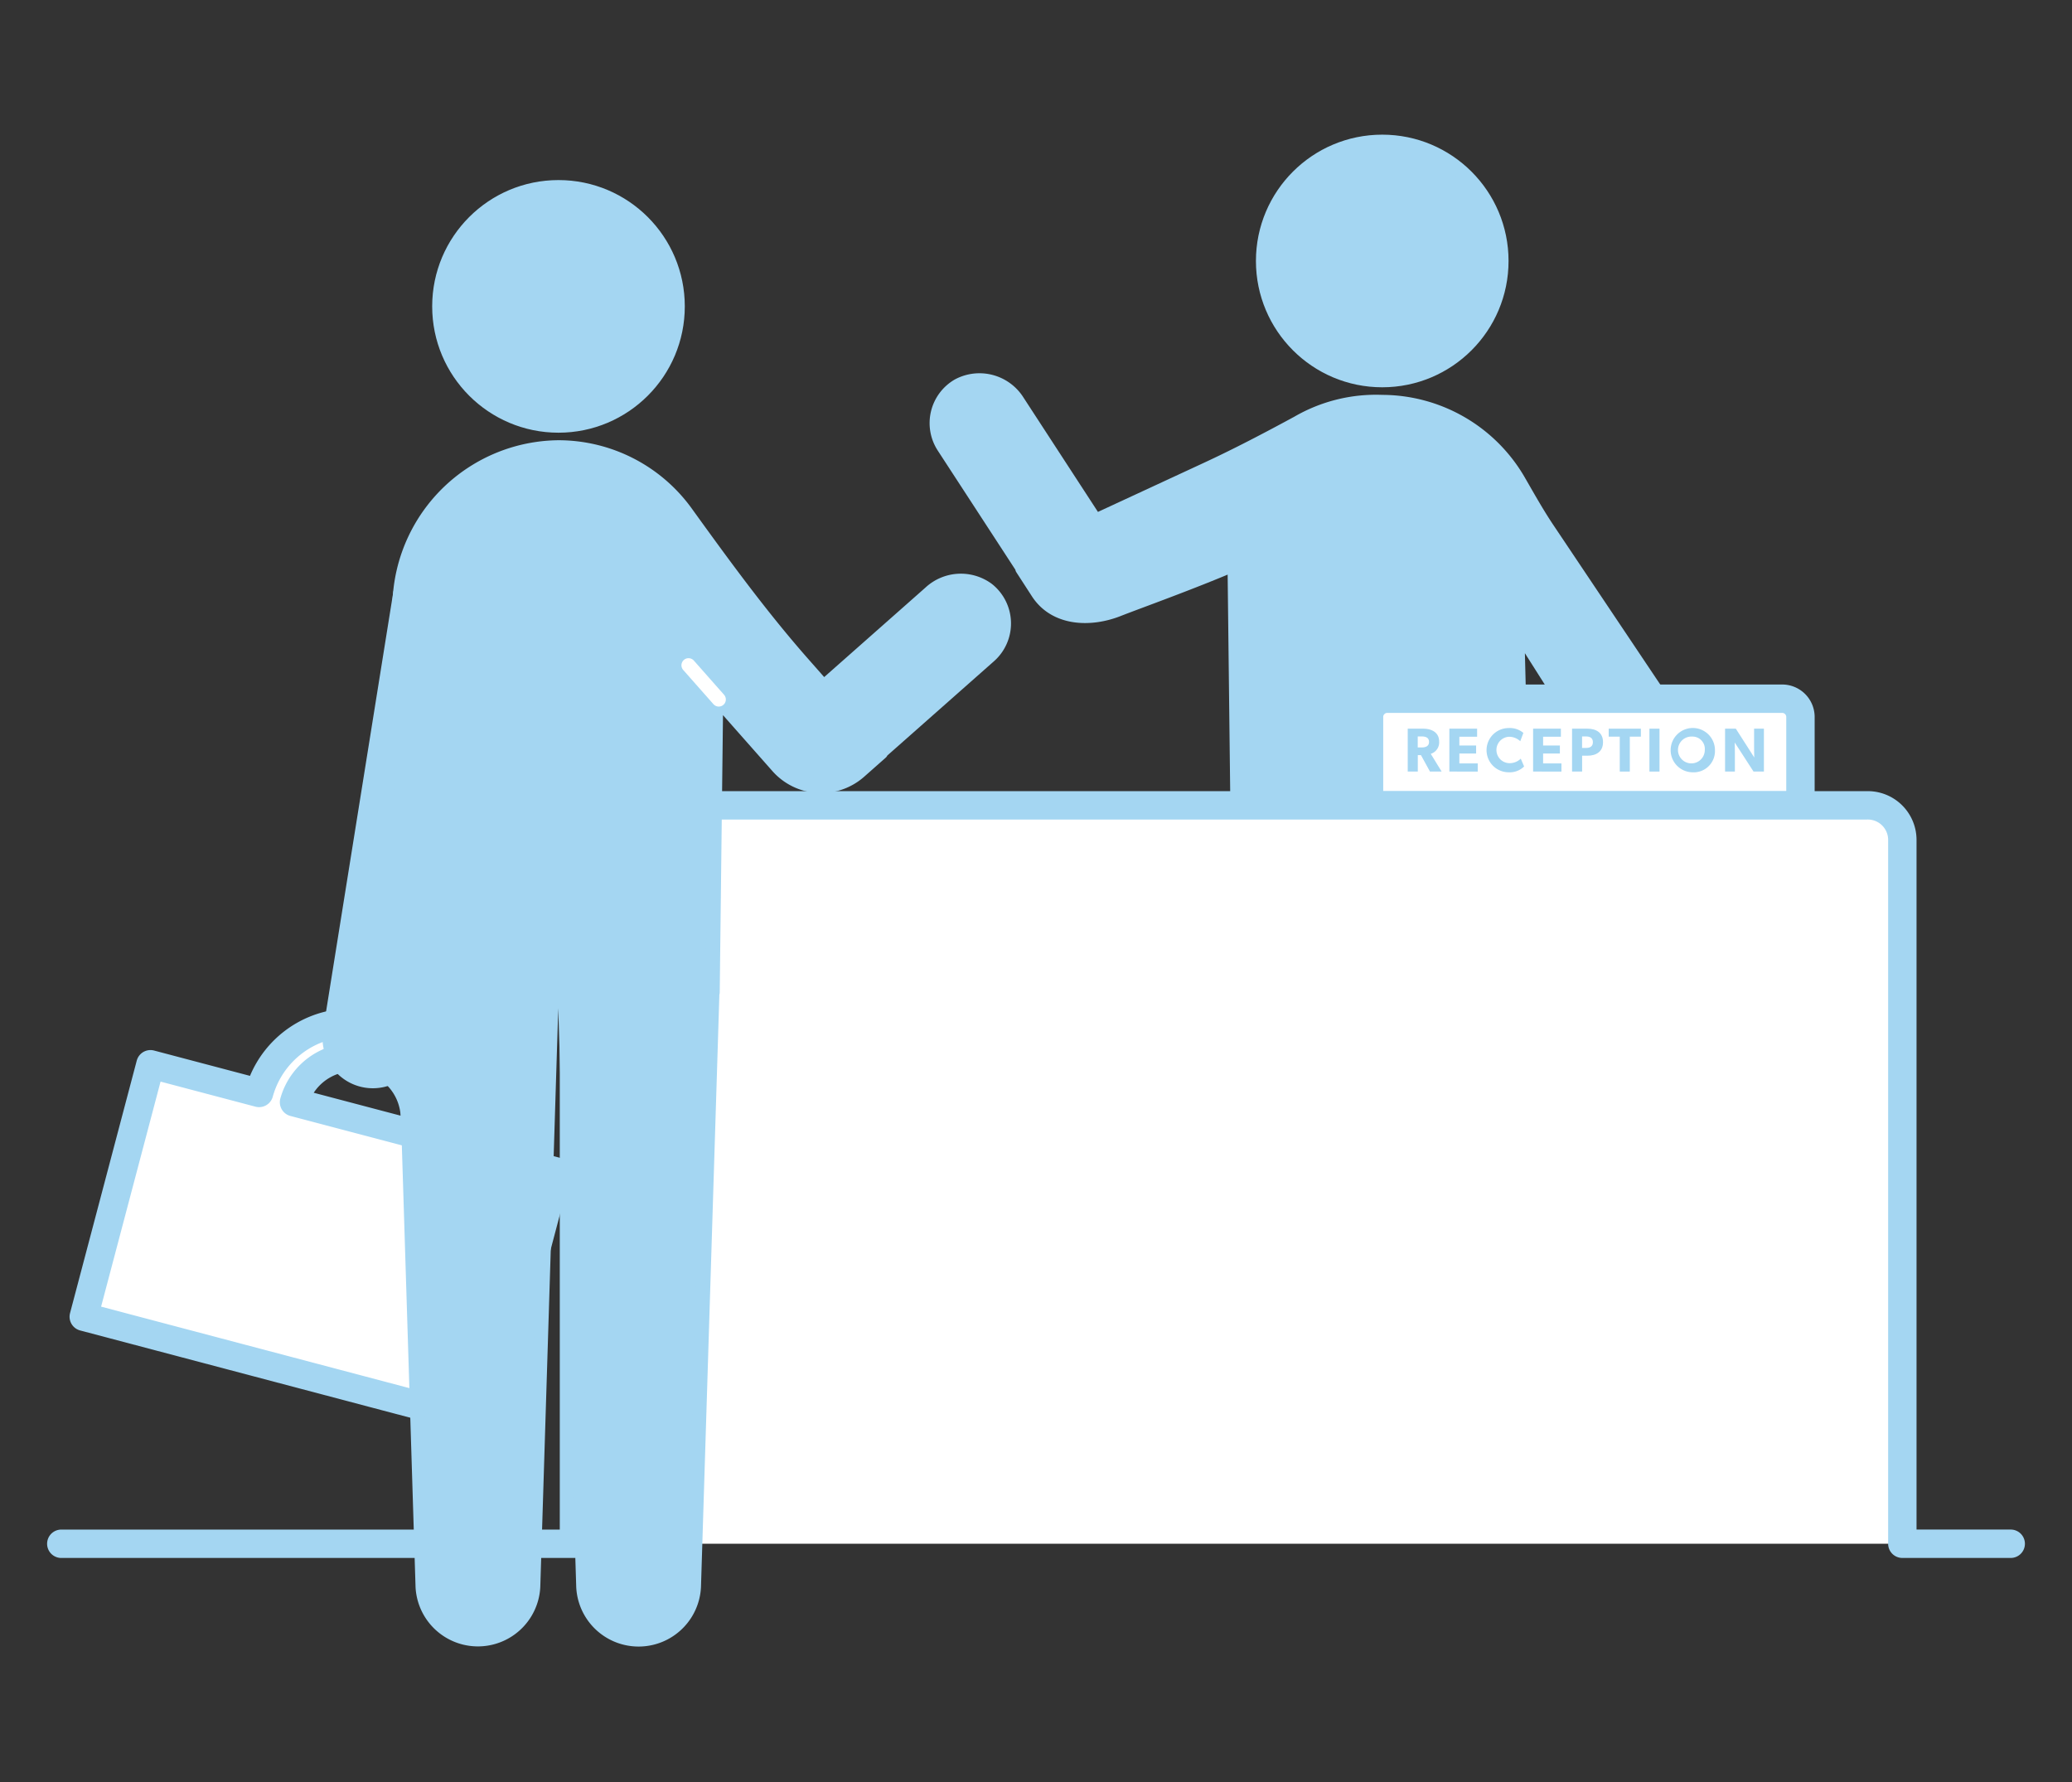
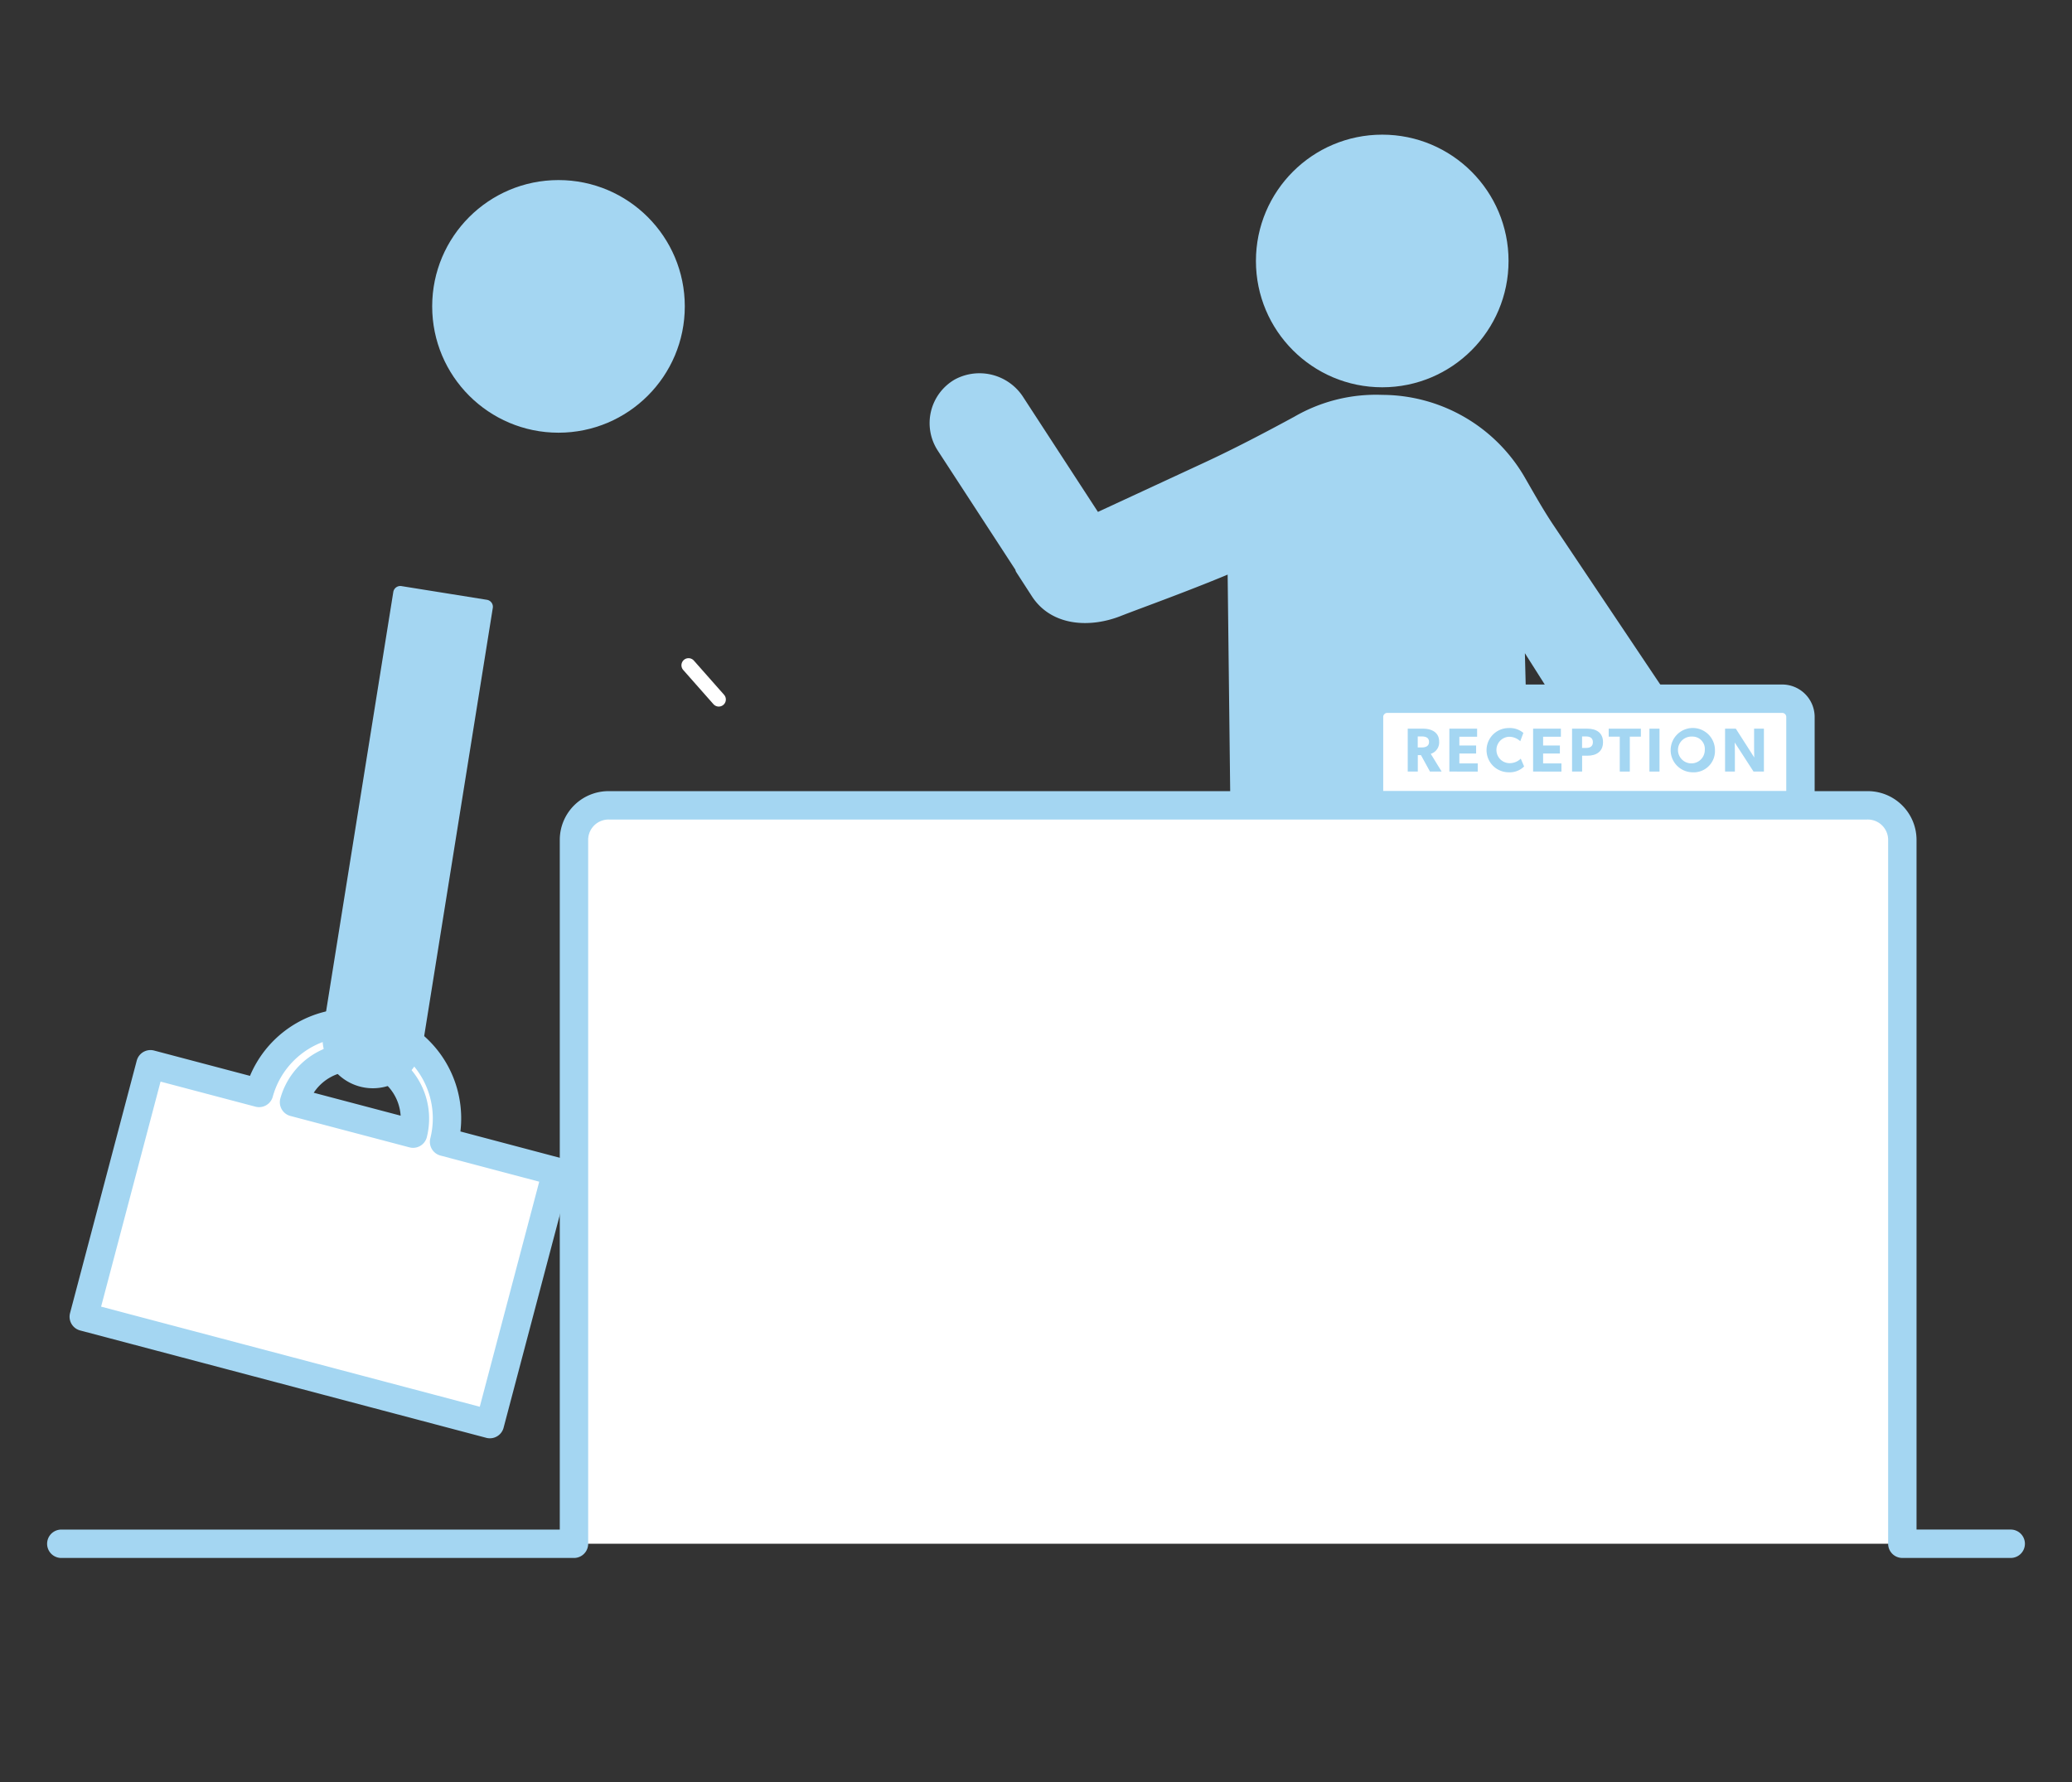
<svg xmlns="http://www.w3.org/2000/svg" id="グループ_589" data-name="グループ 589" width="146" height="125.56" viewBox="0 0 146 125.56">
  <rect x="0" y="0" width="146" height="125.56" fill="#333333" stroke="none" />
-   <rect id="長方形_1343" data-name="長方形 1343" width="146" height="125.56" fill="none" />
  <g id="グループ_588" data-name="グループ 588" transform="translate(4.319 9.988)">
    <g id="グループ_584" data-name="グループ 584" transform="translate(61.685)">
      <circle id="楕円形_16" data-name="楕円形 16" cx="8.4" cy="8.4" r="8.4" transform="translate(22.993)" fill="#a4d6f2" stroke="#a4d6f2" stroke-linecap="round" stroke-linejoin="round" stroke-width="1" />
      <path id="パス_2018" data-name="パス 2018" d="M131.889,76.63l-.574-22.493,9.539,15.046a2.589,2.589,0,0,0,3.592.709l.766-.513a2.589,2.589,0,0,0,.71-3.592L133.446,47.17c-.717-1.07-1.345-2.194-1.989-3.309a11.14,11.14,0,0,0-9.648-5.63h0a10.978,10.978,0,0,0-5.953,1.476c-2.12,1.15-4.257,2.271-6.445,3.284l-7.817,3.622L96.117,38.2a3.167,3.167,0,0,0-4.176-1.121,3.049,3.049,0,0,0-1.031,4.306l5.571,8.553-.033.021,1.1,1.7c1.229,1.886,3.69,1.96,5.642,1.191,1.391-.548,5.135-1.883,8.228-3.209,0,.142-.011.282-.006.426l.312,26.564Z" transform="translate(-90.416 -19.896)" fill="#a4d6f2" stroke="#a4d6f2" stroke-linecap="round" stroke-linejoin="round" stroke-width="1" />
    </g>
    <g id="グループ_586" data-name="グループ 586" transform="translate(92.147 39.243)">
      <path id="パス_2019" data-name="パス 2019" d="M161.223,67.44H133.466a1.288,1.288,0,0,0-1.321,1.252v6.261h30.4V68.692A1.289,1.289,0,0,0,161.223,67.44Z" transform="translate(-132.145 -67.44)" fill="#fff" stroke="#a4d6f2" stroke-linecap="round" stroke-linejoin="round" stroke-width="2" />
      <g id="グループ_585" data-name="グループ 585" transform="translate(2.727 2.064)">
        <path id="パス_2020" data-name="パス 2020" d="M137.448,73.355l-.634-1.156h-.223v1.156h-.71V70.334h1.085c.577,0,1.129.245,1.129.906a.845.845,0,0,1-.591.867l.767,1.248Zm-.582-2.474h-.28v.775h.28c.263,0,.516-.079.516-.39S137.129,70.881,136.866,70.881Z" transform="translate(-135.881 -70.286)" fill="#a4d6f2" />
        <path id="パス_2021" data-name="パス 2021" d="M139.9,73.355V70.334h1.957V70.9h-1.252v.618h1.181v.565h-1.181v.7H141.9v.574Z" transform="translate(-136.967 -70.286)" fill="#a4d6f2" />
        <path id="パス_2022" data-name="パス 2022" d="M145.037,73.39a1.558,1.558,0,1,1,0-3.116,1.473,1.473,0,0,1,1.037.342l-.219.586a1.156,1.156,0,0,0-.779-.315.931.931,0,0,0,0,1.861,1.116,1.116,0,0,0,.814-.319l.236.551A1.432,1.432,0,0,1,145.037,73.39Z" transform="translate(-137.925 -70.27)" fill="#a4d6f2" />
        <path id="パス_2023" data-name="パス 2023" d="M147.984,73.355V70.334h1.957V70.9h-1.253v.618h1.182v.565h-1.182v.7h1.292v.574Z" transform="translate(-139.149 -70.286)" fill="#a4d6f2" />
        <path id="パス_2024" data-name="パス 2024" d="M152.824,72.238h-.372v1.117h-.71V70.334h1.082c.616,0,1.1.276,1.1.95S153.44,72.238,152.824,72.238Zm-.1-1.357h-.276v.81h.276c.276,0,.486-.1.486-.407S152.994,70.881,152.722,70.881Z" transform="translate(-140.163 -70.286)" fill="#a4d6f2" />
        <path id="パス_2025" data-name="パス 2025" d="M156.767,70.895v2.46h-.708v-2.46h-.78v-.561h2.267v.561Z" transform="translate(-141.118 -70.286)" fill="#a4d6f2" />
        <path id="パス_2026" data-name="パス 2026" d="M159.211,73.355V70.334h.71v3.021Z" transform="translate(-142.18 -70.286)" fill="#a4d6f2" />
        <path id="パス_2027" data-name="パス 2027" d="M162.752,73.389a1.561,1.561,0,1,1,1.6-1.558A1.5,1.5,0,0,1,162.752,73.389Zm0-2.516a.945.945,0,1,0,.885.941A.87.87,0,0,0,162.752,70.872Z" transform="translate(-142.704 -70.268)" fill="#a4d6f2" />
        <path id="パス_2028" data-name="パス 2028" d="M168.517,73.355l-1.326-2.049s.013.364.013.683v1.366h-.691V70.334h.757l1.3,2.031s-.013-.342-.013-.661v-1.37h.692v3.021Z" transform="translate(-144.151 -70.286)" fill="#a4d6f2" />
      </g>
    </g>
    <path id="パス_2029" data-name="パス 2029" d="M143.279,129.761h-7.637V80.132a2.437,2.437,0,0,0-2.473-2.4H44.514a2.437,2.437,0,0,0-2.473,2.4v49.63H5.916" transform="translate(-5.916 -30.976)" fill="#fff" stroke="#a4d6f2" stroke-linecap="round" stroke-linejoin="round" stroke-width="2" />
    <g id="グループ_587" data-name="グループ 587" transform="translate(1.583 3.2)">
      <path id="パス_2030" data-name="パス 2030" d="M33.473,107.1a6.742,6.742,0,0,0-13.036-3.444l-7.653-2.021-4.7,17.789L36.7,126.989l4.7-17.79Zm-5.284-5.832a4.347,4.347,0,0,1,3.1,5.255L22.9,104.31A4.348,4.348,0,0,1,28.189,101.273Z" transform="translate(-8.084 -39.835)" fill="#fff" stroke="#a4d6f2" stroke-linecap="round" stroke-linejoin="round" stroke-width="2" />
      <path id="長方形_1344" data-name="長方形 1344" d="M0,0H6.1a0,0,0,0,1,0,0V31.246A3.05,3.05,0,0,1,3.05,34.3h0A3.05,3.05,0,0,1,0,31.246V0A0,0,0,0,1,0,0Z" transform="translate(22.305 28.602) rotate(9.105)" fill="#a4d6f2" stroke="#a4d6f2" stroke-linecap="round" stroke-linejoin="round" stroke-width="1" />
      <circle id="楕円形_17" data-name="楕円形 17" cx="8.4" cy="8.4" r="8.4" transform="translate(25.051)" fill="#a4d6f2" stroke="#a4d6f2" stroke-linecap="round" stroke-linejoin="round" stroke-width="1" />
-       <path id="パス_2031" data-name="パス 2031" d="M80,53.2a3.169,3.169,0,0,0-4.038.227l-7.519,6.645-1.4-1.589c-2.978-3.37-5.625-7.007-8.258-10.654a11.091,11.091,0,0,0-9.011-4.651h0A11.312,11.312,0,0,0,38.573,55.016l.312,26.565h.007l1.3,41.871a3.9,3.9,0,0,0,7.791,0l1.3-41.871h.931l1.3,41.871a3.9,3.9,0,0,0,7.792,0l1.3-41.871h.02l.245-20.836,4.344,4.915a4.078,4.078,0,0,0,5.755.355l1.516-1.34-.026-.029,7.648-6.76A3.053,3.053,0,0,0,80,53.2Z" transform="translate(-16.314 -24.847)" fill="#a4d6f2" stroke="#a4d6f2" stroke-linecap="round" stroke-linejoin="round" stroke-width="1" />
      <line id="線_49" data-name="線 49" x2="2.13" y2="2.41" transform="translate(42.614 33.687)" fill="none" stroke="#fff" stroke-linecap="round" stroke-linejoin="round" stroke-width="1" />
    </g>
  </g>
</svg>